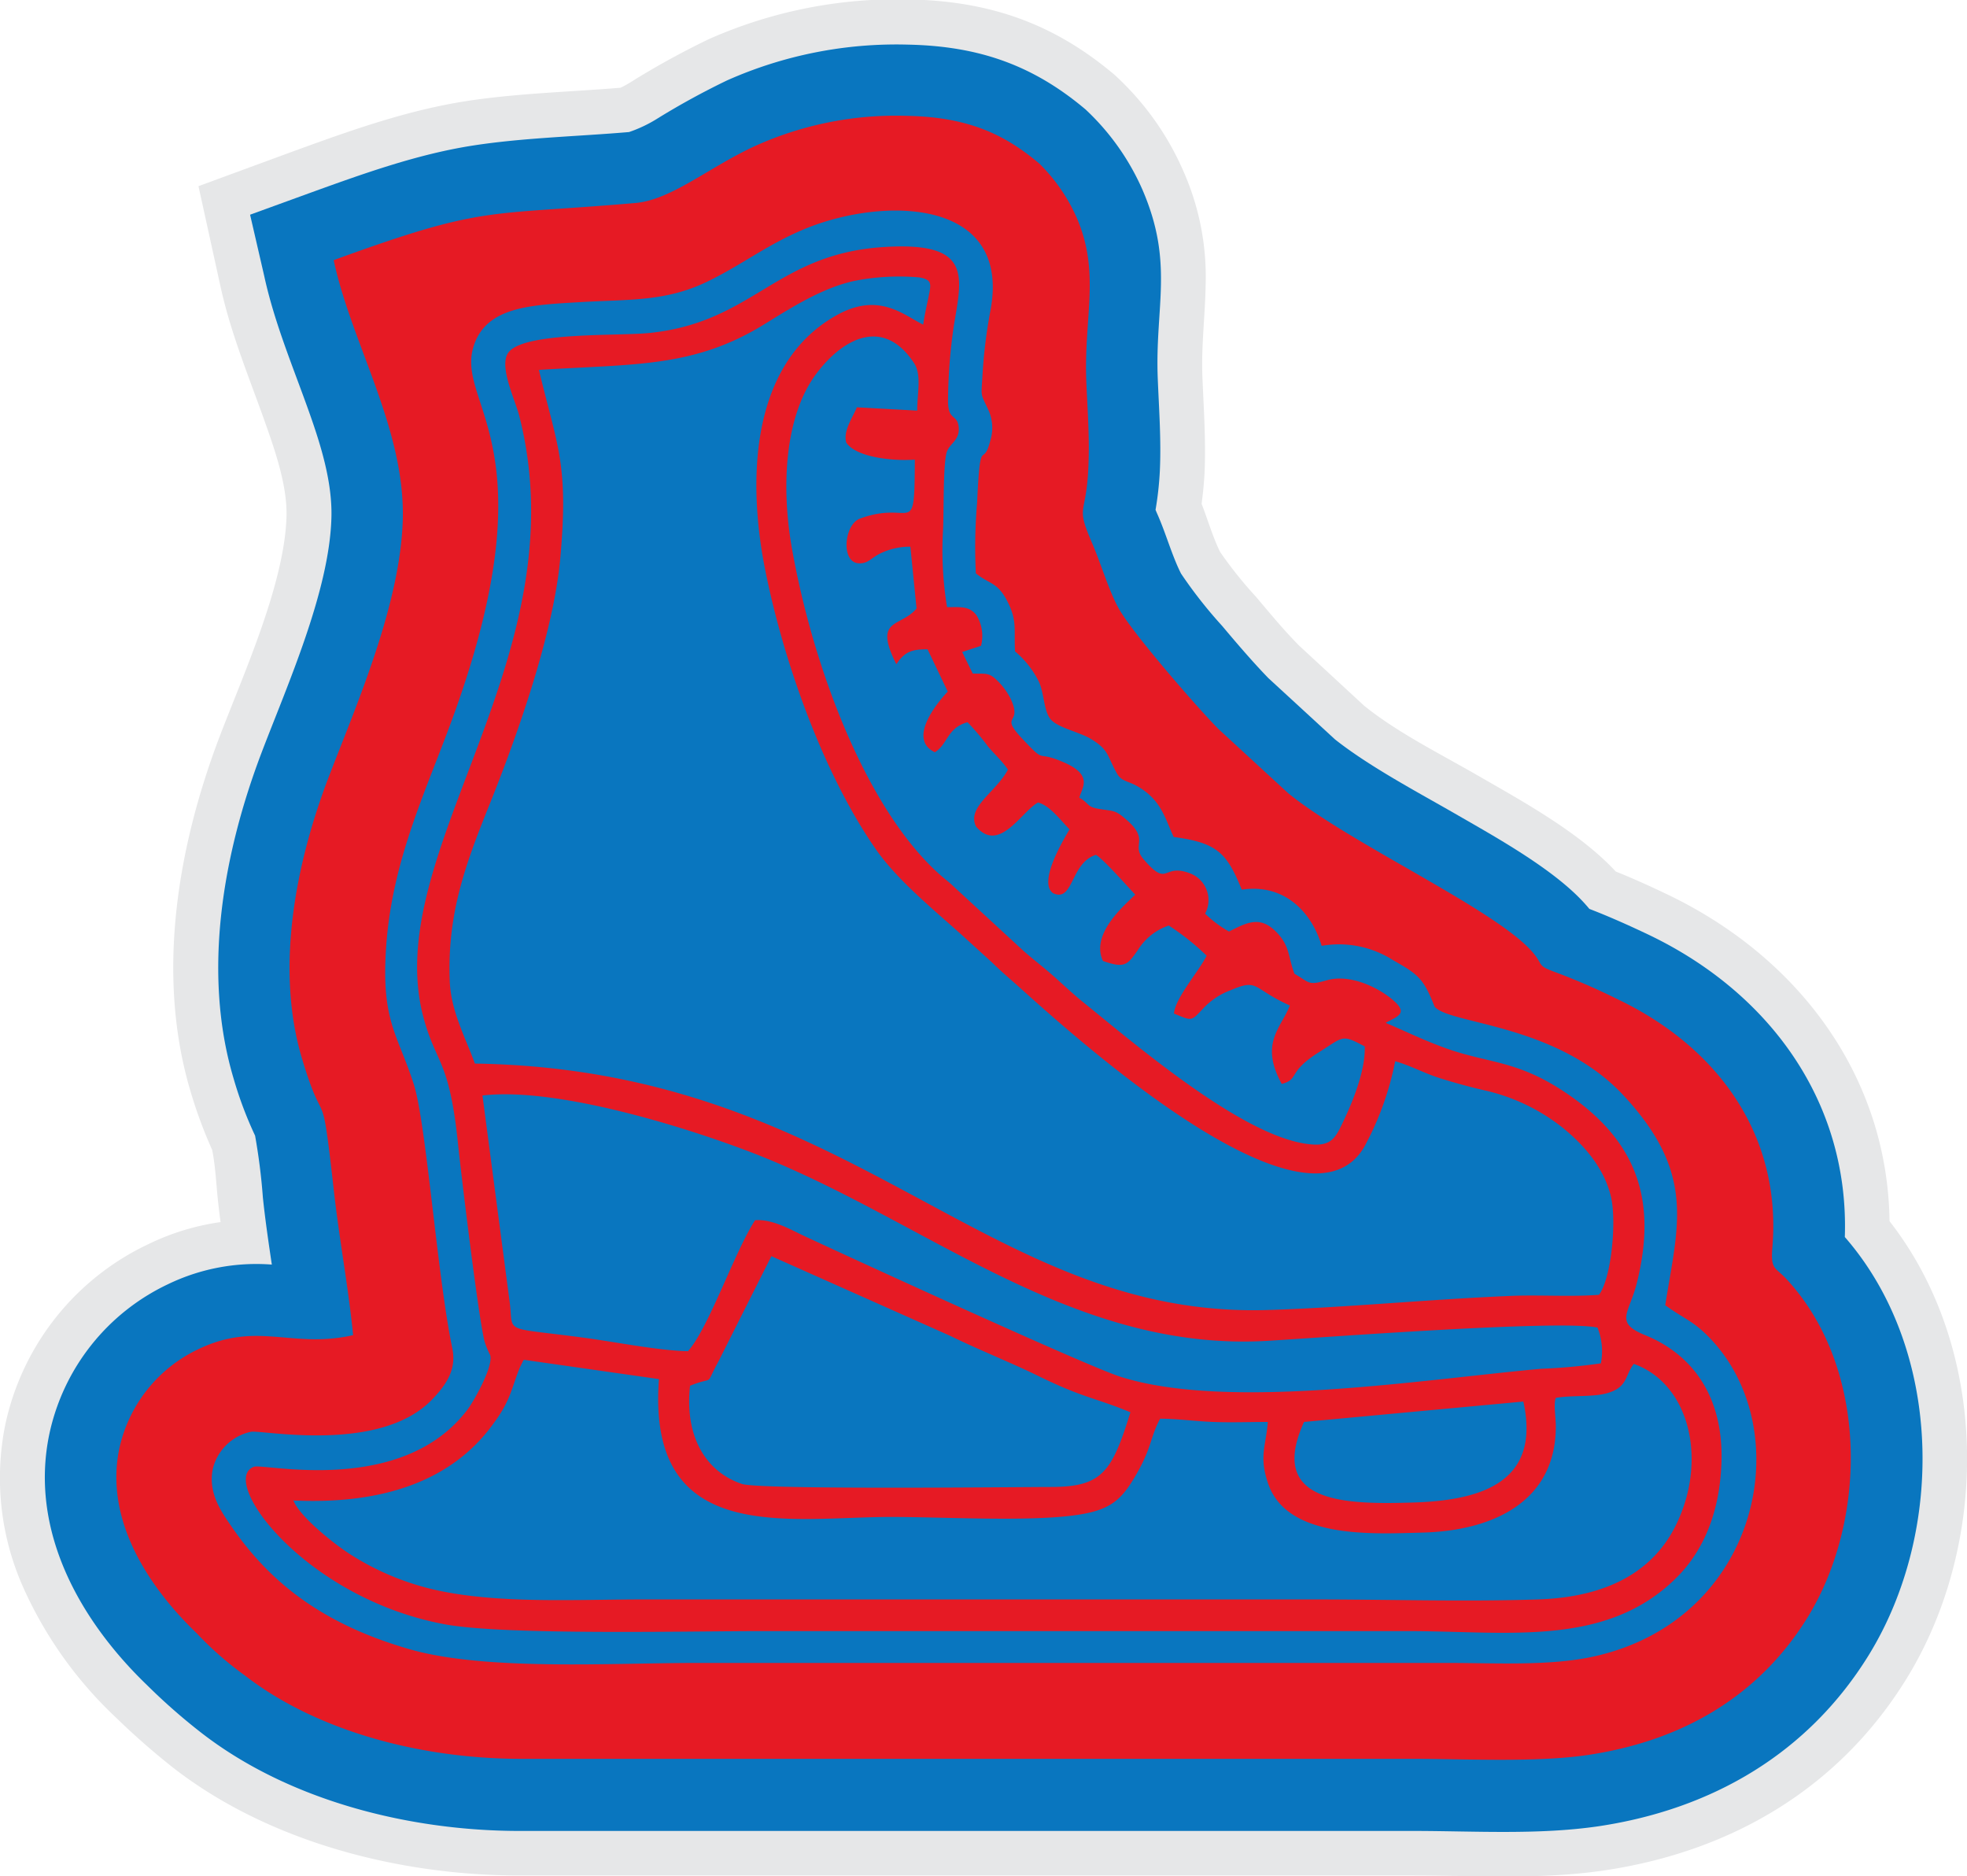
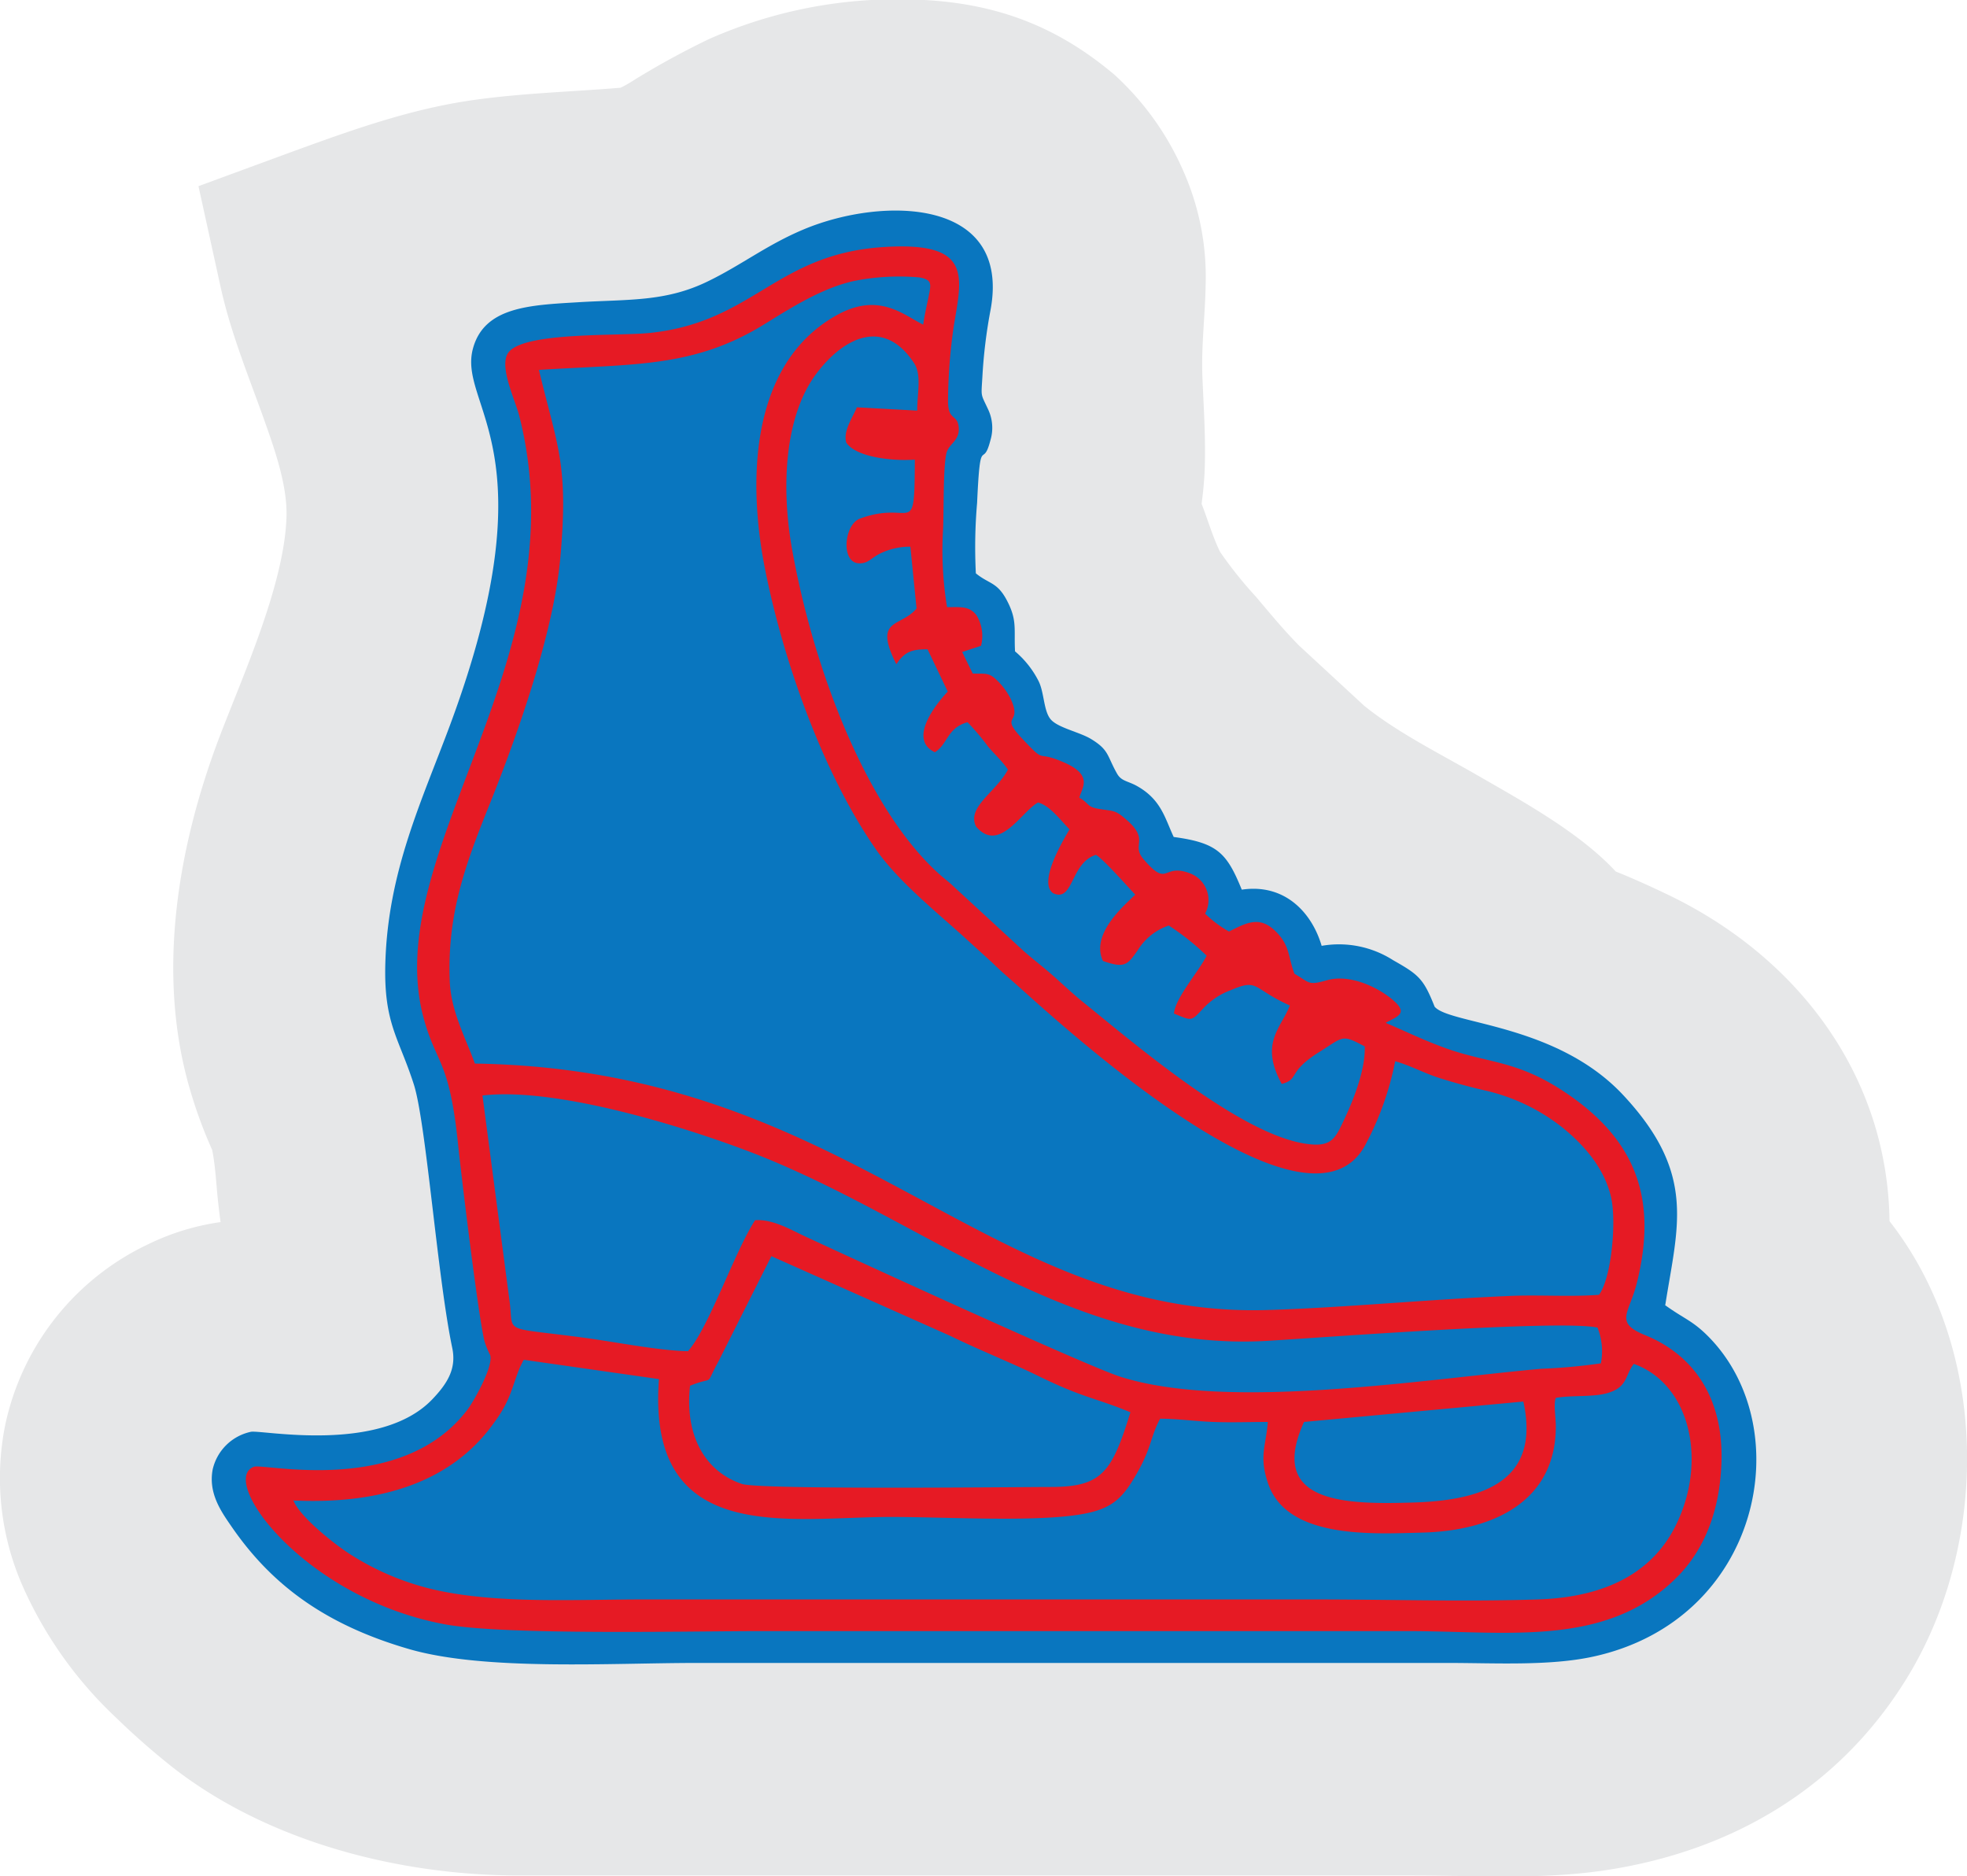
<svg xmlns="http://www.w3.org/2000/svg" id="Layer_1" data-name="Layer 1" viewBox="0 0 219.91 209.75">
  <g id="Layer_1-2" data-name="Layer_1">
    <path id="bottomFelt" d="M221.29,151.63c11.15,14.26,11.27,35.88,1.93,51.09-7.56,12.29-19.56,19.33-33.68,21.46-7.17,1.08-14.34.59-21.55.59H68.15c-13.42,0-28-3.72-38.69-12A81.83,81.83,0,0,1,23,207.11a45.31,45.31,0,0,1-10.28-14.36,30,30,0,0,1-2.08-18.42,29,29,0,0,1,16-20.14,27,27,0,0,1,8.06-2.46c-.1-.73-.19-1.46-.27-2.2-.21-1.86-.29-4-.67-5.87a51.78,51.78,0,0,1-2.43-6.58c-3.87-13-1.44-27.31,3.3-39.72,2.68-7,7.21-17,7.44-24.46.1-3.29-1.14-7-2.23-10.1C38,57.55,35.85,52.51,34.66,47L32.23,35.93,42.92,32c6.32-2.3,12.7-4.58,19.39-5.6,5.67-.86,11.39-1,17.1-1.47.57-.26,1.23-.67,1.74-1a91.6,91.6,0,0,1,8.15-4.44,51.86,51.86,0,0,1,22.44-4.43c8.89.18,16.08,2.65,22.9,8.42a31.65,31.65,0,0,1,7.68,10.72A29.15,29.15,0,0,1,144.83,47c-.06,3.44-.5,6.8-.36,10.27s.4,7.11.24,10.69c-.06,1.18-.18,2.33-.33,3.48.69,1.77,1.25,3.72,2.07,5.38a45.8,45.8,0,0,0,4,5c1.56,1.85,3.12,3.74,4.82,5.46L162.54,94c3.71,3,8.52,5.39,12.63,7.76,5.1,2.94,11.46,6.41,15.51,10.78,2,.8,3.92,1.68,5.85,2.6,14.57,7,24.54,20.25,24.76,36.5Z" transform="translate(-10.04 -15.12)" fill="#e6e7e8" fill-rule="evenodd" />
-     <path id="topFelt" d="M142.08,79.24a51,51,0,0,0,4.59,5.84c1.62,1.93,3.39,4,5.17,5.84l7.45,6.85c3.78,3,9.19,5.87,13.4,8.29,4.55,2.63,11.24,6.3,14.67,10.23.13.14.25.29.37.43,2.26.87,4.46,1.86,6.65,2.9,13.51,6.47,22.42,18.71,21.91,33.78,10.94,12.55,11.22,32.83,2.69,46.71-6.78,11-17.5,17.24-30.18,19.15-6.78,1-14,.53-20.81.53H68.15c-12.29,0-25.81-3.36-35.64-11a67.7,67.7,0,0,1-6-5.27c-7.56-7.26-13.24-17.35-10.94-28.16a24.08,24.08,0,0,1,13.24-16.68,22.71,22.71,0,0,1,11.62-2.2c-.37-2.5-.74-5-1-7.5a67.94,67.94,0,0,0-.87-6.91,43.14,43.14,0,0,1-2.41-6.41c-3.54-11.88-1.15-25.19,3.18-36.53,2.9-7.59,7.51-17.91,7.76-26.07.13-4-1.18-8.19-2.51-11.93-1.78-5-3.86-9.92-5-15.16L38,39.12l6.6-2.4c6-2.17,12.14-4.39,18.44-5.35,5.61-.86,11.65-1,17.33-1.49a15.14,15.14,0,0,0,3.25-1.56,85.6,85.6,0,0,1,7.7-4.21,46.59,46.59,0,0,1,20.29-4c7.8.17,13.88,2.25,19.8,7.25a27.27,27.27,0,0,1,6.33,8.91c3.6,8.29,1.4,13.08,1.74,21.24.14,3.44.39,6.8.23,10.26a36.69,36.69,0,0,1-.48,4.34c.09.23.2.47.29.68C140.41,74.83,141.1,77.31,142.08,79.24Z" transform="translate(-10.04 -15.12)" fill="#0976bf" fill-rule="evenodd" />
-     <path id="chenille1stColor" d="M47.36,44.26c2,9.33,8,18.83,7.71,29C54.78,82.79,49.85,94,46.78,102c-3.49,9.13-6.07,21-3,31.37,2.63,8.82,2.13,1.83,3.57,14.72.6,5.42,1.65,11,2.17,16.28-6.87,1.55-10.68-1.6-17.29,1.56A16.05,16.05,0,0,0,23.39,177c-1.74,8.19,3.49,15.75,8.65,20.7a37.23,37.23,0,0,0,5.39,4.72c7.48,5.81,18.77,9.27,30.72,9.31H168c6,0,13.82.43,19.62-.44,12.07-1.82,19.85-7.8,24.53-15.41,6.68-10.89,6.86-27.83-2.4-37.8-1.25-1.34-1.77-1-1.56-3.52,1.06-12.62-6.18-22.42-17.26-27.72a73,73,0,0,0-6.88-3c-2.32-.84-1.34-.76-2.72-2.34-4.18-4.77-20.43-12.12-27.28-17.72l-7.76-7.14c-2.21-2.21-10-11.14-11.3-13.73-1-1.86-1.92-4.92-2.82-7-1.93-4.48-.7-2.92-.45-8.54.15-3.34-.09-6.3-.23-9.57-.3-7.25,1.62-12.15-1.09-18.38a19.62,19.62,0,0,0-4.15-6c-3.83-3.24-7.9-5.21-14.78-5.35a38.27,38.27,0,0,0-16.83,3.29c-5.22,2.35-9.47,6.09-13.54,6.45-16.87,1.46-16.76.2-33.73,6.38Z" transform="translate(-10.04 -15.12)" fill="#e61a24" fill-rule="evenodd" />
    <path id="chenille2ndColor" d="M196.21,161.05c1.39-8.91,3.53-14.71-4.7-23.52-7.47-8-19.43-7.9-21.08-9.88-1.24-3.14-1.79-3.58-4.63-5.19a11.24,11.24,0,0,0-8-1.61c-1.08-3.69-4.1-7-8.93-6.28-1.67-4.09-2.7-5.23-7.61-5.89-1-2.12-1.4-4.26-4.28-5.79-1-.5-1.6-.49-2.06-1.3-1.13-2-.87-2.63-2.9-3.86-1.3-.79-3.76-1.26-4.54-2.23s-.69-3-1.34-4.27a10.63,10.63,0,0,0-2.62-3.3c-.13-2.49.26-3.42-.86-5.6s-2-1.88-3.52-3.12a57.65,57.65,0,0,1,.14-7.88c.36-8,.62-3.59,1.49-7a4.81,4.81,0,0,0-.27-3.47c-.83-1.79-.77-1.29-.63-3.61a56.82,56.82,0,0,1,.92-7.52c2.28-12.49-12-12.66-20.82-9-4.16,1.73-7,4-10.77,5.83-4.76,2.33-8.89,2-14.59,2.35-5.3.32-10.39.5-11.68,5.12-1.81,6.48,8.91,11.23-2.58,42.15-3.17,8.53-6.94,16.34-7.23,26.62-.19,6.73,1.5,8.29,3.18,13.52,1.38,4.27,2.64,21.55,4.3,29.47.47,2.25-.44,3.88-2.23,5.75-5.83,6.1-19,3.41-20.27,3.63a5.57,5.57,0,0,0-4.28,4.2c-.51,2.66.94,4.7,2.06,6.33,4.38,6.39,10.3,11,20,13.79,8.48,2.42,22.54,1.52,32,1.52h84.09c5.17,0,11.31.36,16.2-.71,18.75-4.1,23-25.44,12.91-35.73-1.8-1.83-2.72-2-4.83-3.52Z" transform="translate(-10.04 -15.12)" fill="#0976bf" fill-rule="evenodd" />
    <path id="chenille3rdColor" d="M165,129.43c1.36-.72,2.47-1.05.81-2.49s-4.87-3-7.47-2.23c-2.08.59-1.85.26-3.58-.74-.75-2-.49-3.13-2.08-4.72-1.8-1.79-3.24-1-5.24,0a12.84,12.84,0,0,1-2.67-2,3.2,3.2,0,0,0-1.7-4.51c-3.11-1.18-2.36,1.71-5.18-1.57-1.47-1.71.86-2.14-2.13-4.6-1-.86-1.25-.78-2.66-1-1.63-.23-1.16-.57-2.39-1.29.3-1.12,1.62-2.54-1.87-4-3.1-1.33-1.75.35-4.48-2.55s.11-1.45-1.35-4.54a7.73,7.73,0,0,0-1.43-1.95c-1-1-1.33-.77-2.79-.83L117.61,88l2.11-.69a4.44,4.44,0,0,0-.51-3.42c-.82-1.08-1.92-.89-3.29-.9a39.13,39.13,0,0,1-.46-8.45c.12-2.1,0-7,.38-8.72.24-1.09,1.47-1.39,1.39-2.84-.1-1.68-1.22-.69-1.2-3.11a59.85,59.85,0,0,1,.65-8.35c.92-5.55,2.07-9.4-7.76-8.79-12.15.74-14.61,8.41-26.26,9.61-3.62.37-14.28-.15-15.83,2.26-1,1.54.79,5.17,1.26,7C75,88.62,52.5,110.39,57.37,128.8c1.42,5.35,2.91,4.63,3.89,14.32.27,2.62,2.2,18.86,2.94,21.9a8.9,8.9,0,0,0,.64,1.57c.39,1.24-1.8,5.12-2.52,6.08-7.34,9.75-22.82,6-23.89,6.41-4,1.48,5.61,14.68,21.34,17.61,6.64,1.24,27.35.76,35.38.76h72.28c11.21,0,22.22,1.85,30.07-6,3-3,4.83-7.31,5-12.9.23-7.24-3.17-12-8.53-14.18-3.5-1.42-1.79-2.41-.94-5.8,2.42-9.64-.22-16.25-8.29-21.53-5.29-3.46-8.47-3.06-13.21-4.8-2.46-.9-4.25-1.79-6.52-2.76Z" transform="translate(-10.04 -15.12)" fill="#e61a24" fill-rule="evenodd" />
    <path id="chenille4thColor" d="M155.83,174.07c-4.2,9.23,4.86,9.24,12.45,9,7.4-.27,14.05-2.28,12.07-11.28ZM87.19,170c-.62,5.5,1.6,9.58,5.79,11,1.93.66,30.12.35,34.52.34,5.75,0,6.84-1.63,8.92-8.35-3.95-1.64-5.22-1.57-10.28-4.05-3.23-1.58-6.61-2.9-9.86-4.49l-20-8.91-5.91,11.75c-1.64,3-.26,1.56-3.17,2.73Zm-.2-3.88c2.31-2.62,5.19-11.1,7.47-14.6,1.91-.14,3.88,1,5.44,1.74,5.73,2.67,31.73,14.6,35.41,15.76,12,3.81,33.54.33,47-.89a64.52,64.52,0,0,0,6.71-.61,7.16,7.16,0,0,0-.38-4c-4.32-.89-30.48,1.1-36.82,1.48-21.56,1.3-37.68-12.92-56.38-20.51-6.92-2.8-22.7-7.95-31.46-6.91l3,22.78c.6,4-1.21,3,8.6,4.33,3.23.44,8.39,1.45,11.42,1.47ZM42.84,182.83c.65,1.78,4.58,4.92,6.44,6.09a29.87,29.87,0,0,0,8.86,3.79c7.08,1.74,16.1,1.2,23.79,1.2H157c8.2,0,16.88.27,25,0s13.39-3.41,15.8-9.17c3-7,.94-15-5.1-17.16-1,1.26-.64,2.57-2.9,3.25-1.6.49-4,.23-5.82.55-.27.64,0,2.16,0,3.19,0,8.2-6.7,11.66-14.95,11.87-5.57.14-15.19.75-17.25-5.59-1-3-.19-4.14,0-6.78-2.06,0-4.07.08-6.13,0s-4.08-.37-5.91-.36c-1.21,2.26-.88,3.39-3.13,7-1.48,2.37-2.86,3.34-6.63,3.82-5.35.69-14.52.16-20.33.16-11.42,0-27.34,3.34-25.94-15.41l-15.12-2.16c0,.1-.1.12-.12.23a.5.5,0,0,1-.11.2c0,.06-.15.33-.19.41-.94,2.28-1,3.67-3,6.34-5,6.93-13.41,9-22.51,8.54Zm119.77-50.74c-2.59-1.38-2.33-1.09-5,.58-3.74,2.32-2.22,3.05-4.27,3.62-2.49-4.54-.1-6.23.91-8.77-4.24-1.9-3.47-3.06-6.6-1.72a8,8,0,0,0-3.05,2c-1.44,1.54-1.26,1.45-3.31.62.13-1.74,2.84-4.79,3.65-6.47a27.68,27.68,0,0,0-4.23-3.37,6.48,6.48,0,0,0-3.45,2.73c-1.17,1.67-1.46,2.09-3.91,1.23-1.4-3,2.3-6.13,3.61-7.41-.76-.81-3.68-4.1-4.4-4.45-2.87.89-2.49,5.37-4.79,4.28-1.66-1.18,1-5.71,1.85-7.13-1-1-2.21-2.68-3.53-3-1.85,1-4.33,5.72-6.92,2.69-1.1-2.18,2.22-3.84,3.56-6.37-.69-1-1.35-1.56-2.22-2.57a27.56,27.56,0,0,0-2.3-2.73c-2.32.65-2.17,2.43-3.65,3.36C111,97.52,116,92.43,116,92.43l-2.26-4.73c-1.58,0-2.37.2-3.22,1.29l-.27.38c-2.62-5.22.47-4.07,2.26-6.23l-.69-6.91a7.54,7.54,0,0,0-3.39.77c-1,.49-1.32,1.11-2.31,1.09-2.11,0-1.73-4.35.07-5,5.92-2.18,6.08,2.55,6.13-6.59-2.53.18-6.59-.27-7.67-1.91-.38-1.28.75-2.86,1.19-3.94l6.74.37c0-1.94.53-4-.36-5.33-3.47-5.25-8-2.62-10.82,1.08-3.61,4.68-4.06,12.63-2.83,19.61,2.34,13.24,8.27,29.18,16.59,36.55.57.5,1,.8,1.52,1.31l7.75,7.14c1,.89,2.23,1.83,3.22,2.7,1.14,1,2,1.83,3.12,2.77,6,4.84,17.77,15,25.23,16.12,2.43.36,3.12-.25,3.9-1.83,1.14-2.3,2.8-6.12,2.72-9ZM70.28,56.43c2.1,8.71,3.34,10.57,2.4,21.09-.76,8.41-4.82,19.86-8,27.75-2.64,6.57-4.65,12.07-4.36,19.5.13,3.41,1.77,6.34,2.81,9.24,42.24.65,57,28.48,88.56,27.55,8.5-.25,18.13-1.2,27.27-1.58,3.23-.13,6.71.12,9.85-.12,1.41-1.94,1.95-8.16,1.36-10.85-.79-3.55-3.39-6.18-5.41-7.82A21.75,21.75,0,0,0,176,137c-1.82-.42-3.47-.88-5.08-1.39s-3.3-1.42-4.9-1.86a33.43,33.43,0,0,1-3.23,9.15c-6,12-31.93-11.26-38.67-17.32-1.37-1.23-1.94-1.67-3.23-2.93l-3.39-3.08c-3.1-2.78-7.05-6-9.46-9.4-6-8.57-10.5-21.36-12.51-31.65C93.6,68.59,94,55.79,103.48,50.41c4.76-2.71,7.51-.12,9.77,1,.16-1.07.35-1.92.58-3,.32-1.57.46-2-1-2.28a25.82,25.82,0,0,0-7.12.36c-3.75.76-7.47,3.19-10.27,4.91-7.9,4.86-14.57,4.39-25.15,5.07Z" transform="translate(-10.04 -15.12)" fill="#0976bf" fill-rule="evenodd" />
  </g>
</svg>